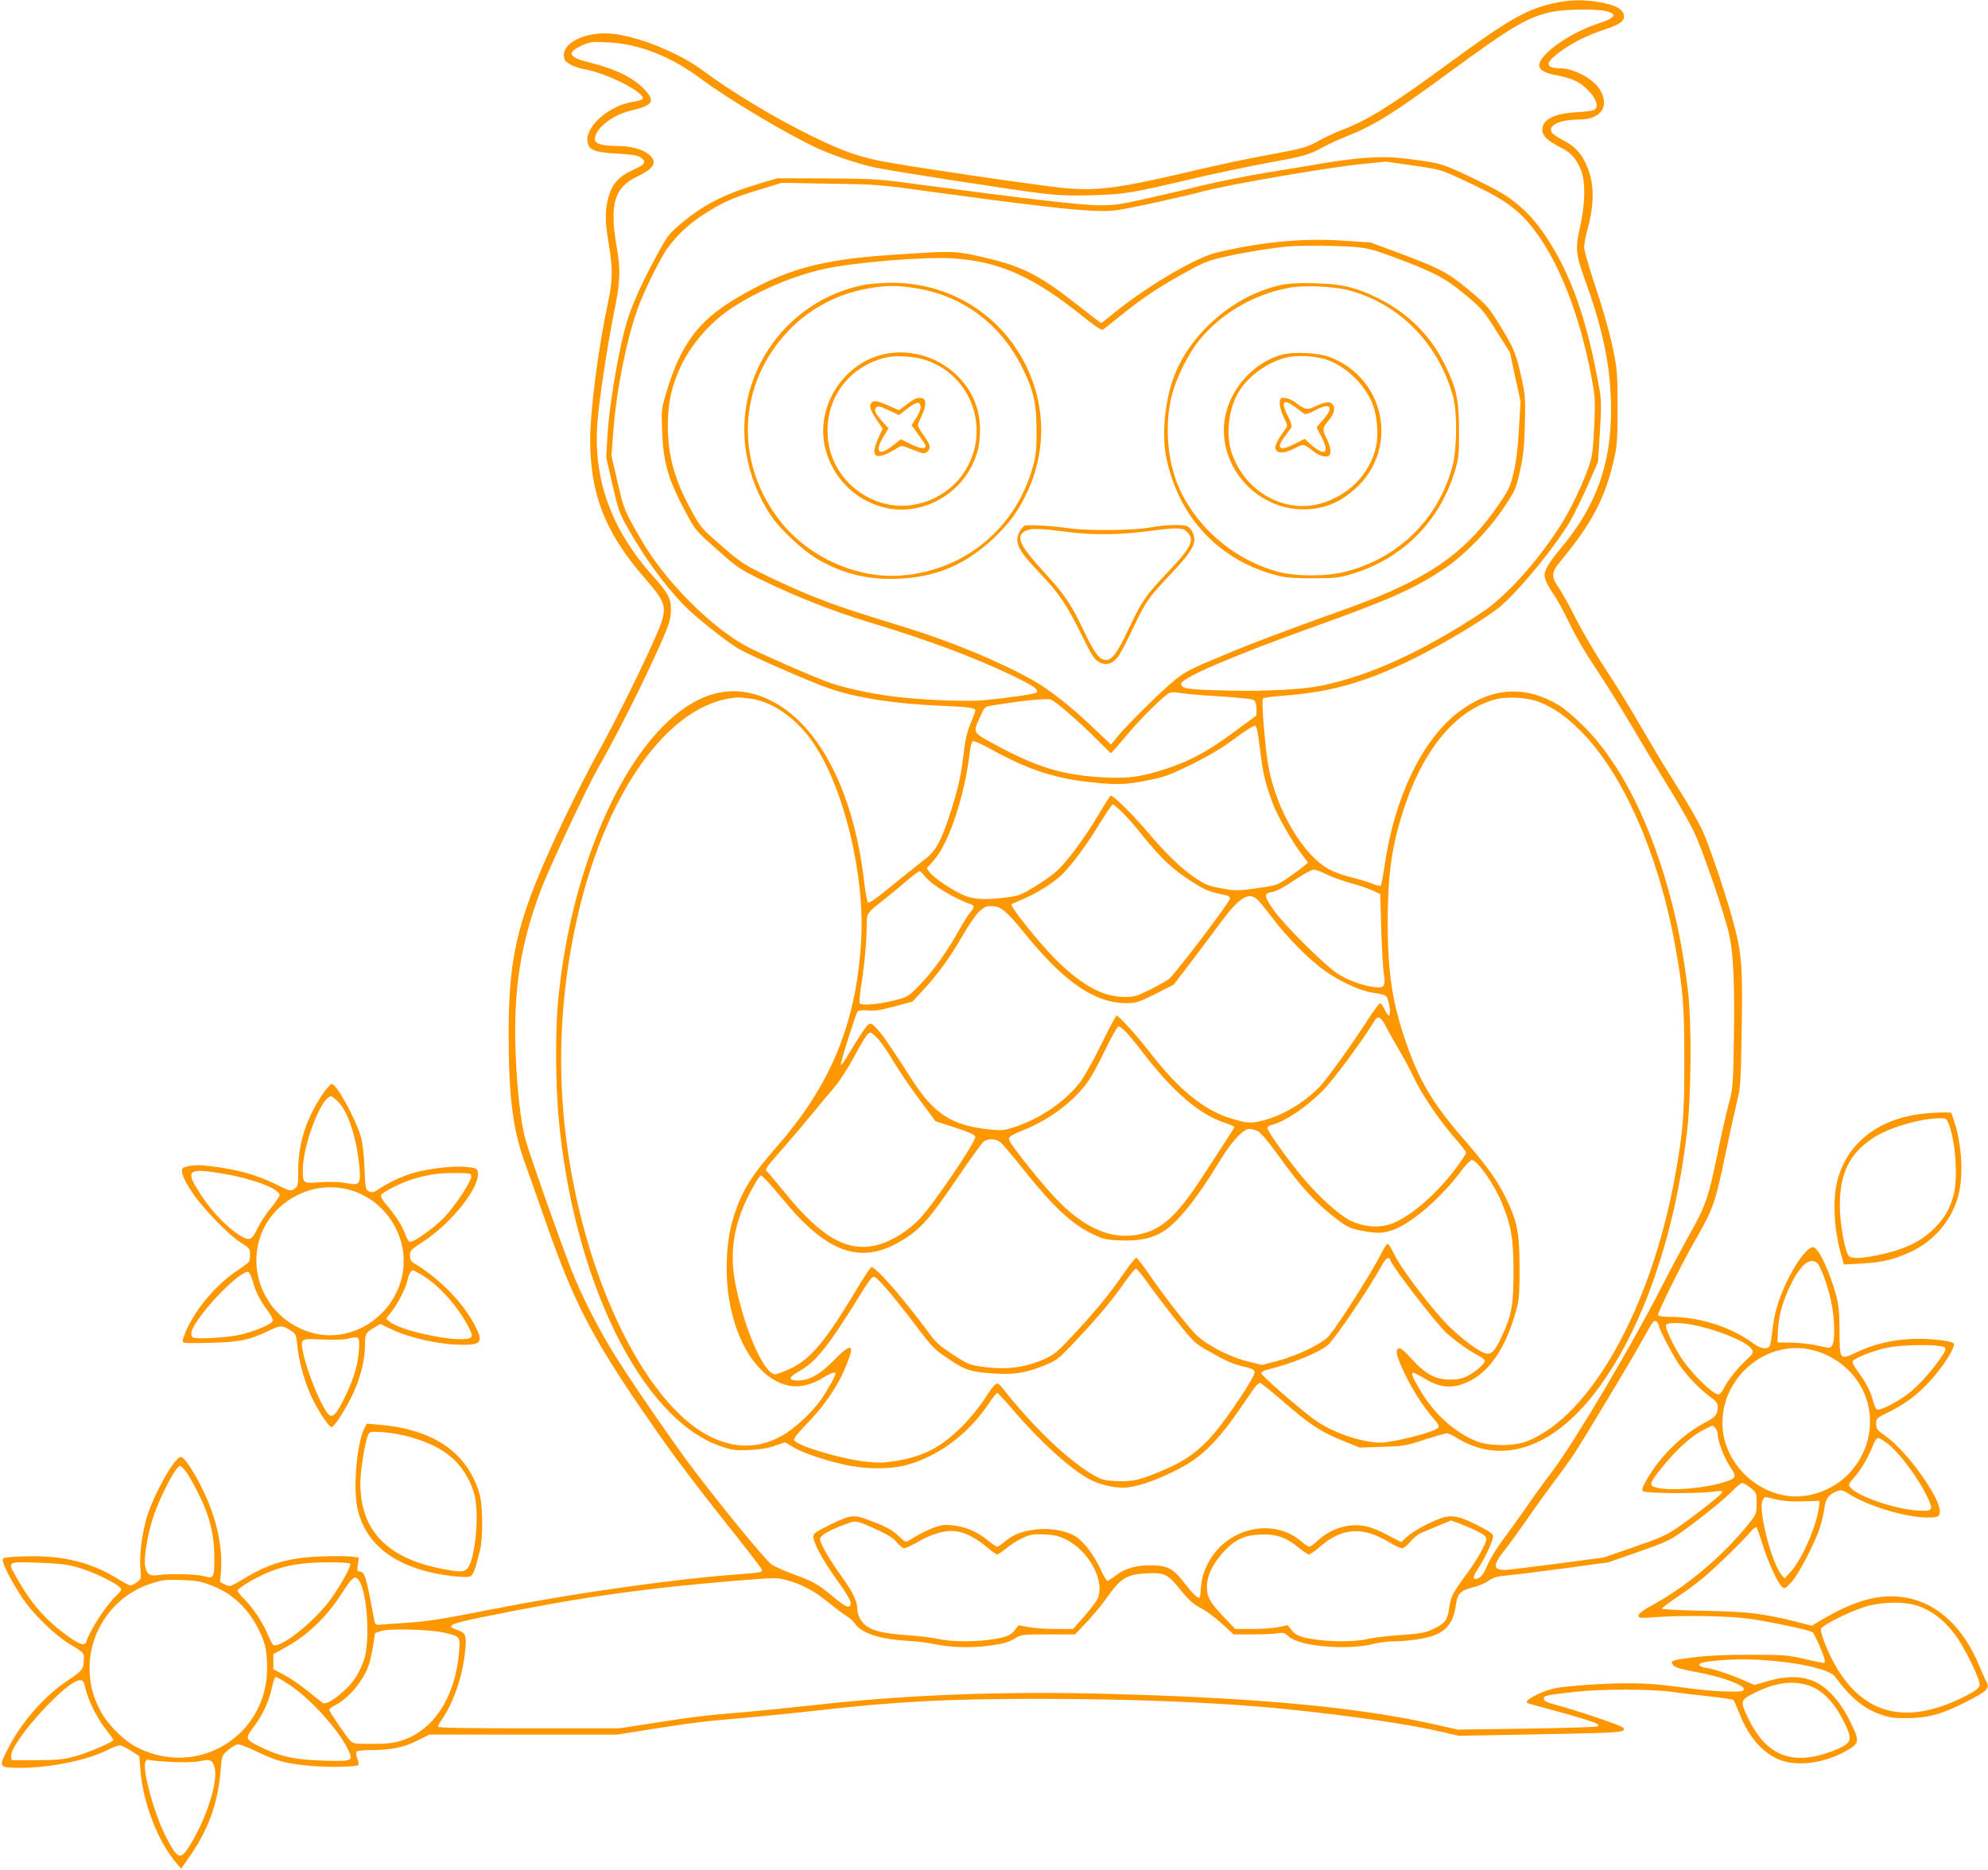
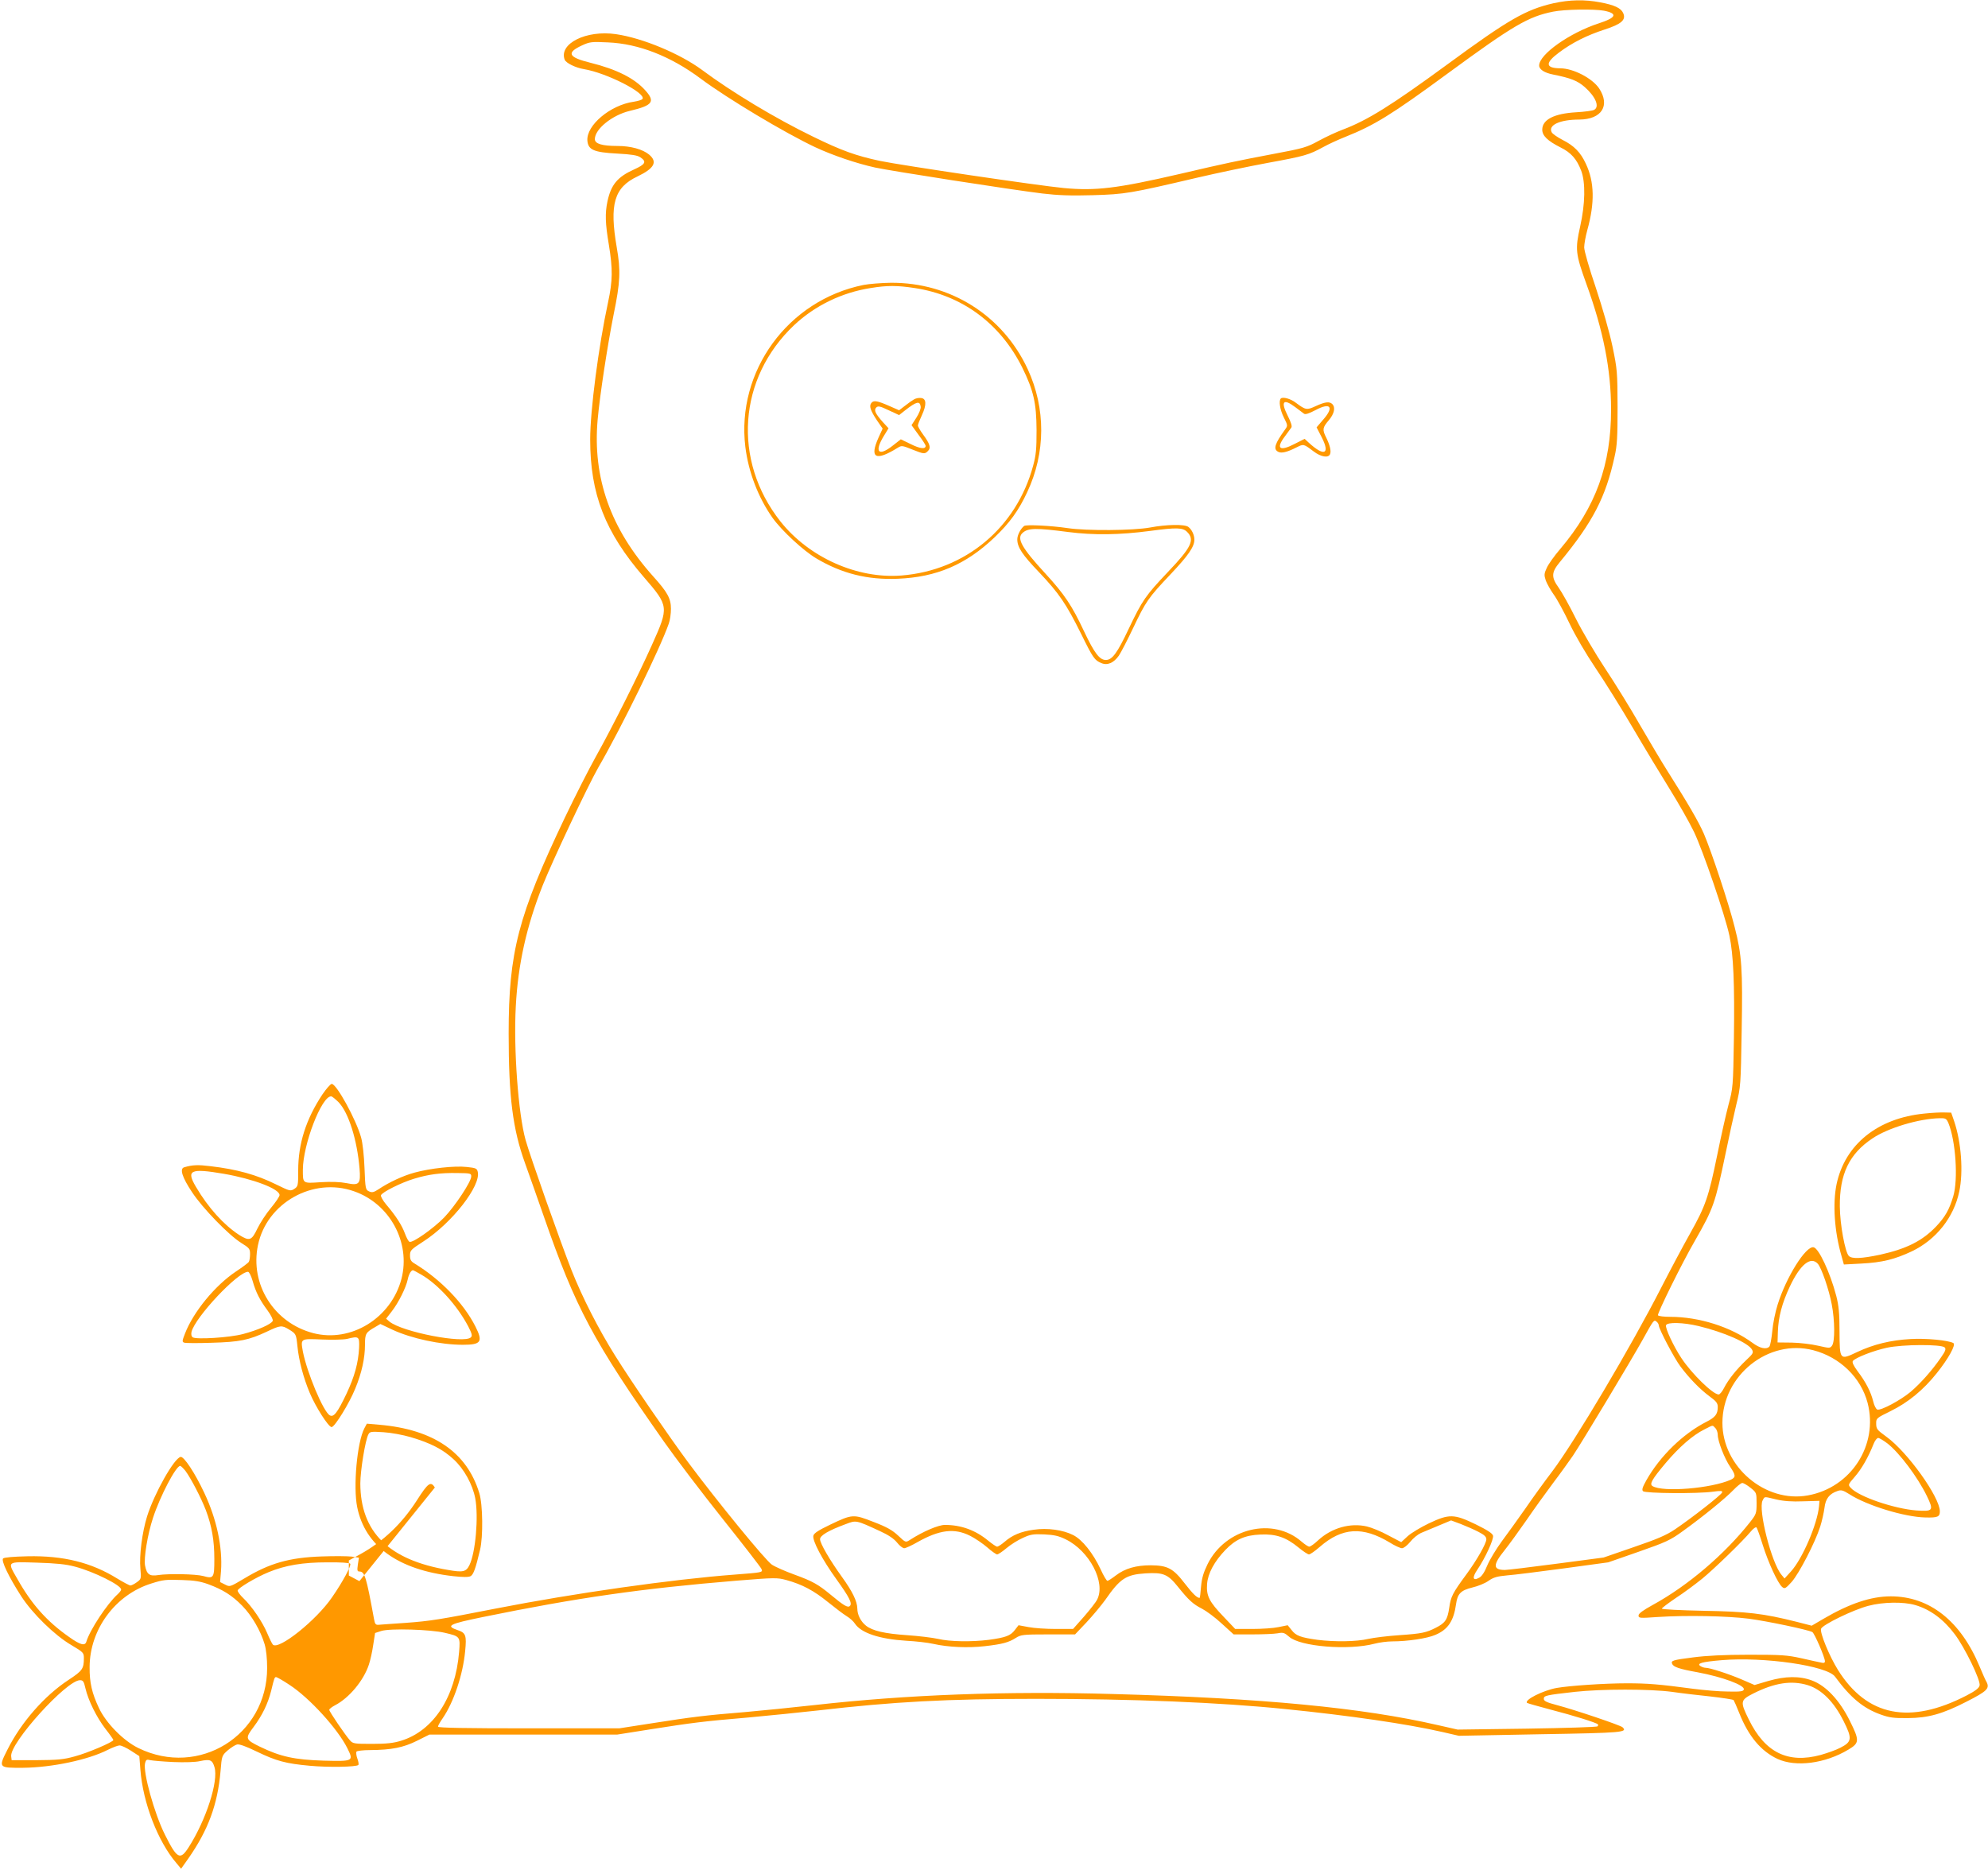
<svg xmlns="http://www.w3.org/2000/svg" version="1.0" width="1280pt" height="1204pt" viewBox="0 0 1280 1204" preserveAspectRatio="xMidYMid meet">
  <g transform="translate(0,1204) scale(0.1,-0.1)" fill="#ff9800" stroke="none">
-     <path d="M10002 12019 c-178 -41 -287 -103 -682 -393 -362 -265 -514 -360 -675 -421 -38 -14 -107 -46 -153 -71 -78 -43 -99 -49 -291 -85 -237 -45 -305 -59 -604 -129 -407 -94 -542 -110 -747 -91 -167 16 -1046 146 -1185 175 -154 33 -246 66 -430 156 -243 118 -522 286 -714 429 -142 105 -383 206 -555 231 -191 28 -370 -61 -330 -165 9 -21 69 -51 123 -60 146 -24 401 -154 378 -192 -4 -6 -29 -14 -56 -18 -151 -21 -307 -152 -299 -251 5 -59 41 -75 192 -83 92 -5 130 -11 149 -24 42 -28 33 -45 -40 -78 -107 -48 -149 -98 -172 -207 -16 -76 -14 -140 9 -277 26 -159 25 -232 -5 -372 -61 -282 -115 -695 -115 -883 0 -352 96 -598 346 -887 161 -186 161 -192 53 -433 -88 -197 -256 -532 -364 -725 -43 -77 -132 -252 -198 -390 -301 -632 -362 -866 -362 -1390 0 -408 26 -616 106 -837 22 -62 77 -216 121 -343 205 -590 316 -798 774 -1450 73 -104 243 -328 377 -496 134 -168 247 -314 250 -323 9 -22 8 -22 -173 -36 -401 -30 -1034 -120 -1540 -219 -357 -70 -417 -80 -581 -92 -79 -5 -155 -11 -169 -12 -21 -2 -26 3 -32 38 -50 273 -60 305 -94 305 -14 0 -15 8 -10 44 l7 45 -46 7 c-25 3 -112 4 -193 1 -209 -7 -336 -43 -501 -143 -91 -54 -91 -54 -122 -38 l-32 16 6 71 c11 153 -28 335 -108 504 -60 128 -131 235 -152 231 -42 -8 -170 -236 -216 -383 -32 -103 -51 -252 -43 -337 6 -65 5 -67 -23 -87 -16 -12 -35 -21 -41 -21 -7 0 -44 20 -84 44 -167 104 -348 149 -578 144 -91 -2 -151 -7 -158 -14 -14 -14 36 -118 117 -244 73 -112 214 -250 321 -313 79 -47 82 -50 82 -85 0 -68 -9 -81 -97 -139 -156 -102 -307 -274 -396 -452 -58 -115 -57 -116 102 -115 186 2 418 51 544 115 32 16 66 29 77 29 11 0 44 -15 73 -34 l54 -35 7 -88 c16 -212 113 -463 232 -601 l30 -36 46 65 c128 183 189 347 208 563 8 100 9 101 46 134 21 18 48 35 60 38 14 4 58 -12 126 -45 128 -62 189 -78 343 -92 118 -11 299 -8 312 5 4 4 1 22 -6 41 -7 19 -9 39 -6 45 3 5 43 10 88 10 137 1 214 16 302 60 l80 40 605 0 605 0 215 34 c267 42 336 51 630 76 129 12 330 32 445 45 492 57 832 75 1405 75 621 0 1189 -23 1607 -66 409 -41 786 -96 1012 -148 l104 -24 526 10 c531 9 562 12 528 45 -14 13 -303 111 -424 143 -65 17 -83 26 -83 40 0 21 13 24 200 45 174 19 482 19 625 0 61 -9 173 -22 250 -30 77 -9 143 -19 147 -23 3 -4 20 -42 37 -85 59 -148 139 -244 246 -294 118 -54 306 -30 456 60 72 43 73 58 8 188 -66 132 -153 224 -242 257 -80 30 -171 29 -282 -3 l-88 -26 -81 35 c-86 37 -207 76 -235 76 -9 0 -23 5 -31 10 -29 18 6 28 135 39 273 23 679 -36 730 -106 100 -136 182 -204 294 -244 56 -20 83 -24 176 -23 131 1 223 27 375 105 134 68 152 86 131 127 -6 9 -26 54 -45 100 -122 294 -323 452 -572 452 -127 0 -265 -46 -434 -145 l-75 -44 -97 25 c-215 54 -317 66 -600 71 -148 3 -268 9 -268 14 0 4 41 35 91 69 51 33 126 89 168 123 76 62 262 242 315 306 15 18 31 29 35 25 5 -5 23 -56 41 -114 35 -112 97 -247 125 -270 16 -13 22 -10 61 33 47 53 151 253 184 357 11 35 23 89 27 119 7 60 31 91 83 109 24 9 36 6 77 -20 115 -74 356 -147 489 -150 81 -2 94 4 94 40 -1 92 -208 381 -343 479 -63 46 -67 50 -67 90 0 29 5 33 93 76 112 55 210 135 297 244 76 95 125 184 107 194 -32 18 -176 32 -275 26 -128 -7 -239 -34 -345 -84 -112 -53 -112 -53 -113 133 0 118 -5 166 -21 229 -40 152 -113 307 -146 313 -50 10 -176 -192 -231 -368 -15 -46 -31 -124 -35 -173 -5 -49 -13 -93 -19 -99 -20 -20 -61 -11 -109 25 -141 103 -344 167 -529 167 -40 0 -75 4 -79 10 -6 10 155 337 238 480 119 208 130 239 197 560 22 107 53 249 69 315 29 117 29 128 35 478 7 397 1 487 -45 666 -36 146 -150 489 -198 601 -35 80 -99 190 -238 410 -33 52 -111 183 -173 290 -61 107 -163 272 -225 365 -62 94 -147 238 -188 320 -41 83 -91 172 -111 200 -49 68 -48 99 7 165 212 257 296 418 353 681 16 69 19 126 19 319 -1 226 -2 241 -33 390 -19 91 -64 247 -107 377 -42 123 -75 238 -75 260 0 21 9 71 20 111 49 175 46 311 -9 427 -34 74 -76 117 -152 155 -32 17 -63 38 -68 48 -25 46 52 82 177 82 145 1 201 90 128 201 -44 65 -166 129 -250 129 -96 1 -99 34 -9 101 85 64 181 112 295 149 108 35 139 62 119 106 -14 32 -57 52 -148 69 -100 19 -197 17 -301 -6z m326 -48 c90 -18 79 -45 -33 -81 -188 -61 -385 -200 -385 -272 0 -25 34 -47 90 -58 115 -23 157 -40 204 -81 71 -63 97 -128 59 -147 -10 -5 -61 -12 -114 -15 -142 -8 -219 -47 -219 -112 0 -39 34 -72 117 -114 69 -34 105 -75 134 -151 28 -75 26 -212 -7 -359 -33 -147 -30 -175 40 -369 109 -300 159 -552 159 -807 1 -357 -98 -629 -327 -900 -38 -44 -77 -99 -87 -122 -17 -37 -18 -46 -6 -82 8 -21 31 -62 51 -90 20 -27 66 -111 101 -185 39 -82 105 -194 168 -288 57 -84 165 -257 240 -385 75 -128 182 -305 238 -395 56 -90 126 -213 155 -273 58 -120 202 -542 229 -670 26 -123 34 -310 29 -660 -5 -314 -6 -322 -35 -430 -16 -60 -49 -207 -73 -326 -55 -267 -74 -324 -174 -502 -44 -78 -127 -234 -185 -347 -195 -382 -558 -993 -701 -1183 -51 -67 -130 -176 -175 -242 -46 -66 -114 -160 -151 -210 -36 -49 -79 -120 -94 -156 -17 -43 -36 -71 -52 -79 -41 -23 -47 0 -13 50 51 75 108 198 102 221 -4 15 -37 36 -112 73 -139 67 -170 68 -301 6 -52 -25 -114 -62 -137 -83 l-41 -38 -84 44 c-45 25 -107 50 -137 57 -107 25 -227 -9 -314 -89 -24 -23 -50 -41 -57 -41 -7 0 -28 14 -48 31 -185 163 -492 89 -607 -144 -27 -55 -37 -90 -42 -145 -3 -39 -7 -72 -9 -72 -17 0 -43 25 -95 92 -76 99 -111 117 -220 118 -94 0 -165 -20 -224 -65 -25 -19 -49 -35 -55 -35 -5 0 -25 33 -43 73 -49 105 -119 193 -178 222 -65 33 -165 47 -253 34 -82 -11 -139 -35 -188 -78 -20 -17 -41 -31 -48 -31 -6 0 -32 18 -58 39 -81 67 -174 101 -278 101 -42 0 -141 -42 -226 -97 -27 -17 -27 -17 -75 28 -37 35 -74 56 -158 88 -130 51 -137 51 -279 -17 -75 -36 -105 -55 -109 -71 -8 -31 57 -154 147 -279 84 -117 105 -157 88 -174 -13 -13 -39 2 -123 72 -81 67 -116 87 -234 130 -58 21 -124 50 -145 64 -41 27 -350 405 -537 656 -125 169 -363 515 -473 691 -106 169 -211 375 -280 549 -72 183 -267 735 -296 839 -47 168 -78 585 -63 860 14 270 69 516 173 779 63 158 291 642 358 759 149 257 398 766 454 927 8 21 14 64 14 95 0 67 -22 107 -115 210 -274 306 -390 634 -357 1008 14 157 63 477 103 678 43 208 46 283 20 432 -48 278 -17 386 134 457 108 52 130 93 75 140 -42 35 -119 56 -204 56 -99 0 -146 14 -146 44 0 65 112 155 225 182 148 35 166 59 99 133 -69 77 -184 135 -353 177 -142 35 -156 64 -55 111 52 24 63 25 168 20 197 -8 404 -89 597 -233 173 -129 541 -349 738 -442 114 -53 264 -104 386 -131 102 -22 871 -142 1076 -167 101 -12 181 -15 324 -11 210 6 243 12 670 112 132 31 338 74 457 96 240 44 264 51 358 102 36 20 100 49 143 66 185 74 295 141 657 407 424 311 520 367 680 399 74 15 264 18 328 6z m1376 -8069 c24 -27 72 -166 90 -262 20 -104 21 -239 2 -265 -13 -18 -15 -18 -90 -1 -42 10 -118 19 -169 20 l-92 1 2 68 c3 95 27 186 77 292 67 142 134 197 180 147z m-1024 -396 c0 -23 100 -213 140 -266 57 -76 125 -146 187 -192 44 -32 53 -44 53 -69 0 -46 -16 -66 -73 -95 -151 -77 -299 -221 -387 -377 -25 -45 -30 -61 -21 -70 14 -14 351 -17 450 -3 52 7 63 6 59 -5 -5 -16 -196 -165 -304 -238 -55 -37 -113 -62 -265 -114 l-194 -67 -303 -40 c-167 -22 -316 -40 -332 -40 -78 0 -79 32 -4 125 31 39 94 126 142 195 47 69 125 177 172 240 48 63 104 142 127 175 56 83 377 617 448 745 73 132 74 133 91 119 8 -6 14 -17 14 -23z m255 -5 c166 -40 323 -109 346 -153 10 -19 6 -26 -38 -67 -62 -59 -115 -125 -142 -178 -12 -24 -28 -43 -35 -43 -37 0 -173 133 -240 234 -50 75 -106 195 -99 212 8 21 111 18 208 -5z m1586 -138 c10 -10 5 -24 -24 -65 -56 -82 -130 -165 -194 -220 -64 -54 -194 -124 -216 -115 -8 3 -20 26 -26 52 -15 62 -49 127 -100 194 -28 38 -37 58 -31 67 19 22 132 66 219 85 102 22 351 23 372 2z m-846 -18 c172 -45 307 -176 350 -340 70 -271 -107 -545 -385 -595 -274 -50 -550 185 -550 467 0 306 296 543 585 468z m-631 -501 c9 -8 16 -29 16 -44 0 -40 43 -152 80 -206 37 -55 37 -67 4 -83 -125 -56 -437 -82 -504 -41 -21 13 -4 43 85 149 86 102 174 179 249 216 59 30 51 29 70 9z m1108 -99 c78 -61 195 -217 254 -338 46 -95 41 -101 -66 -94 -144 11 -373 89 -424 146 -18 20 -17 21 27 72 43 49 87 126 121 212 8 20 21 37 29 37 7 0 34 -16 59 -35z m-10958 -177 c36 -49 101 -174 131 -252 39 -103 55 -196 55 -316 0 -122 -4 -128 -72 -109 -49 13 -225 16 -289 6 -56 -9 -74 4 -85 61 -9 47 16 201 51 307 46 141 148 335 175 335 5 0 20 -15 34 -32z m10077 -109 c38 -30 39 -32 39 -99 0 -65 -2 -71 -42 -122 -164 -208 -401 -410 -626 -533 -64 -35 -92 -56 -92 -68 0 -18 7 -18 123 -10 183 12 446 7 587 -11 121 -16 381 -71 409 -86 14 -8 81 -163 81 -188 0 -10 -7 -13 -22 -9 -13 2 -70 15 -128 28 -94 21 -130 23 -340 23 -159 0 -274 -6 -358 -17 -133 -17 -144 -21 -136 -41 8 -21 47 -34 164 -55 161 -30 303 -83 298 -110 -3 -13 -20 -16 -103 -14 -55 0 -156 9 -225 18 -217 29 -291 35 -426 35 -140 0 -366 -15 -452 -30 -87 -16 -209 -77 -190 -96 3 -3 72 -22 154 -44 147 -38 291 -83 302 -94 3 -3 2 -9 -2 -13 -4 -5 -209 -11 -454 -15 l-447 -6 -128 29 c-486 112 -1132 174 -2090 200 -692 20 -1326 -4 -1922 -71 -143 -16 -343 -36 -445 -45 -260 -21 -345 -32 -594 -71 l-219 -34 -584 0 c-407 0 -583 3 -583 11 0 6 14 31 31 55 70 102 130 280 144 432 10 100 4 117 -47 134 -82 28 -58 40 162 85 607 124 1016 183 1633 234 248 20 261 20 320 4 102 -28 177 -68 268 -142 47 -38 101 -79 121 -91 20 -12 43 -33 52 -47 40 -61 158 -100 331 -111 61 -3 139 -12 174 -20 97 -22 225 -27 331 -15 114 13 154 24 200 53 33 21 46 23 209 23 l173 0 74 78 c41 44 95 109 121 145 95 137 133 162 258 170 115 7 144 -5 209 -86 70 -87 97 -112 156 -142 27 -14 84 -56 126 -95 l77 -70 121 0 c67 0 139 3 162 7 36 7 44 4 74 -22 71 -64 383 -89 550 -45 30 8 82 15 115 15 97 0 225 19 277 42 81 34 118 90 133 198 9 67 31 89 105 107 35 8 82 27 104 43 33 23 56 29 120 35 43 3 208 24 365 45 l286 39 195 68 c177 62 204 74 285 133 128 92 273 210 325 264 24 25 50 46 58 46 8 0 32 -14 53 -31z m166 -75 c47 -11 101 -15 173 -12 l105 3 -3 -35 c-11 -115 -107 -339 -181 -420 l-41 -45 -19 23 c-65 76 -153 423 -122 480 14 26 5 26 88 6z m-5771 -204 c55 -25 90 -49 110 -74 16 -20 36 -36 46 -36 9 0 47 17 85 39 142 80 238 92 339 41 32 -16 82 -50 111 -75 28 -25 57 -45 63 -45 7 0 34 18 60 40 26 22 73 52 105 66 49 23 67 26 138 23 65 -3 94 -10 139 -32 153 -75 259 -278 202 -388 -8 -17 -47 -66 -85 -110 l-70 -79 -111 0 c-61 0 -140 5 -175 12 l-65 12 -24 -31 c-28 -37 -59 -48 -167 -63 -112 -14 -251 -12 -327 6 -36 8 -126 19 -200 24 -145 10 -222 28 -264 61 -34 27 -56 70 -56 111 -1 46 -31 109 -99 203 -78 108 -141 216 -141 243 0 24 54 56 165 97 68 26 65 27 221 -45z m3852 -4 c39 -20 52 -32 52 -49 0 -26 -61 -134 -129 -226 -89 -121 -100 -143 -110 -215 -11 -76 -26 -98 -86 -128 -62 -32 -91 -38 -235 -48 -74 -5 -164 -16 -200 -24 -76 -18 -215 -20 -327 -6 -108 15 -139 26 -167 63 l-25 31 -59 -12 c-32 -7 -108 -12 -169 -12 l-110 0 -74 78 c-93 97 -113 135 -107 212 5 67 46 144 118 219 65 68 127 95 225 99 100 5 166 -18 245 -83 30 -25 61 -45 68 -45 8 0 39 22 70 49 144 125 276 133 451 27 32 -20 67 -36 78 -36 11 0 34 18 53 41 18 23 49 48 69 57 20 8 72 30 115 48 l79 33 62 -23 c33 -13 84 -35 113 -50z m-9034 -225 c120 -32 296 -119 296 -147 0 -6 -10 -19 -22 -30 -67 -60 -180 -231 -202 -306 -9 -29 -39 -21 -112 31 -141 99 -239 208 -331 371 -68 118 -73 113 125 107 125 -4 187 -10 246 -26z m1771 19 c8 -12 -49 -118 -117 -216 -101 -148 -344 -342 -381 -305 -5 5 -22 39 -37 75 -31 73 -99 173 -154 225 -20 19 -36 41 -36 48 0 15 115 84 200 119 107 44 219 63 377 63 87 1 144 -3 148 -9z m59 -112 c53 -87 70 -396 28 -512 -33 -89 -65 -138 -129 -196 -67 -61 -118 -89 -137 -75 -7 6 -51 40 -97 77 -45 37 -114 84 -151 103 l-68 36 0 49 0 48 73 40 c147 81 268 196 365 347 73 114 89 125 116 83z m-973 -20 c95 -35 153 -72 218 -138 62 -63 119 -161 145 -249 10 -34 16 -92 16 -152 0 -434 -439 -707 -829 -516 -95 46 -208 160 -254 258 -45 95 -61 164 -60 264 1 243 166 466 398 538 76 24 92 26 200 22 75 -2 117 -9 166 -27z m10990 -134 c97 -28 183 -92 255 -188 65 -86 168 -298 160 -330 -4 -17 -27 -35 -83 -64 -367 -190 -642 -135 -829 164 -56 90 -117 239 -109 265 9 26 208 123 305 148 94 25 226 27 301 5z m-9466 -179 c98 -23 99 -24 91 -123 -24 -291 -165 -508 -374 -572 -49 -15 -93 -20 -186 -20 -114 0 -124 1 -143 23 -31 35 -133 185 -133 196 0 6 17 19 38 30 90 47 183 158 217 261 9 27 22 84 28 127 l12 77 40 13 c56 18 318 10 410 -12z m-1001 -335 c129 -84 310 -283 372 -407 42 -85 41 -86 -154 -81 -185 6 -275 25 -409 90 -94 46 -96 53 -40 127 56 75 92 150 113 233 20 84 22 88 32 88 5 0 44 -22 86 -50z m-1314 -22 c19 -80 71 -185 128 -260 29 -37 52 -70 52 -73 0 -13 -169 -85 -250 -106 -71 -20 -111 -23 -245 -24 l-160 0 -3 25 c-10 85 356 490 443 490 20 0 25 -8 35 -52z m11090 20 c89 -28 168 -107 230 -231 57 -113 54 -134 -21 -172 -26 -14 -83 -34 -125 -46 -212 -58 -360 15 -464 228 -57 115 -55 125 28 167 139 70 247 86 352 54z m-10524 -495 c72 -3 142 -1 172 6 65 14 79 8 93 -39 27 -89 -54 -341 -167 -517 -54 -84 -74 -74 -152 82 -69 138 -142 403 -128 461 6 23 11 25 34 19 15 -3 81 -9 148 -12z" />
-     <path d="M8741 11019 c-52 -5 -149 -18 -215 -29 -67 -12 -229 -39 -361 -60 -132 -22 -314 -58 -405 -80 -91 -23 -257 -62 -370 -87 -182 -41 -218 -46 -320 -45 -113 1 -477 44 -1131 131 -287 39 -303 40 -615 42 l-319 1 -105 -31 c-248 -75 -373 -139 -533 -276 -57 -48 -75 -72 -140 -192 -78 -145 -130 -255 -172 -368 -56 -149 -129 -552 -144 -793 l-8 -137 40 -175 c35 -154 46 -186 90 -265 108 -194 246 -385 371 -513 60 -63 262 -225 343 -275 65 -41 482 -224 597 -262 184 -61 415 -97 711 -110 183 -7 225 -13 225 -30 0 -7 -14 -45 -31 -85 -23 -54 -34 -103 -45 -198 -17 -142 -37 -232 -95 -407 -46 -140 -84 -212 -136 -254 -21 -17 -68 -54 -104 -83 -37 -29 -113 -90 -169 -136 -65 -53 -106 -80 -112 -74 -5 5 -16 65 -24 133 -76 663 -356 1127 -731 1215 -178 42 -357 -19 -530 -180 -365 -339 -649 -1073 -713 -1841 -14 -174 -12 -504 5 -695 94 -1065 536 -1963 1050 -2135 71 -24 91 -27 180 -23 68 4 121 12 165 28 l65 22 50 -30 c60 -37 198 -84 332 -114 138 -31 300 -31 408 0 203 58 389 198 519 390 26 40 52 72 57 72 4 0 47 -46 95 -102 174 -205 372 -385 495 -452 61 -34 150 -56 222 -56 76 0 205 43 348 116 168 86 271 192 457 471 46 69 66 91 78 86 9 -3 75 -57 148 -120 169 -147 238 -192 377 -249 l114 -46 145 5 c137 4 152 6 271 46 70 22 135 41 144 41 10 0 40 -14 67 -31 275 -168 587 -75 858 255 311 382 537 1001 621 1709 29 239 32 717 6 927 -27 214 -56 373 -98 539 -129 510 -330 914 -574 1156 -55 55 -126 115 -158 134 -221 130 -432 116 -644 -43 -235 -177 -416 -553 -478 -991 -10 -66 -21 -124 -25 -128 -3 -4 -27 1 -51 11 -24 10 -84 29 -133 41 -48 12 -111 33 -139 48 -173 87 -350 385 -401 673 -20 111 -45 416 -35 431 3 6 62 14 130 19 303 22 531 86 834 235 200 98 481 268 568 342 129 112 351 384 448 549 25 44 76 147 112 229 l66 150 12 193 c10 153 9 208 -1 265 -78 447 -180 741 -342 987 -92 140 -189 232 -323 306 -60 33 -166 85 -235 116 -116 52 -136 58 -275 77 -157 22 -227 24 -384 10z m359 -45 c174 -25 176 -26 325 -95 202 -93 298 -152 375 -229 199 -199 364 -586 450 -1055 19 -103 22 -141 16 -270 -3 -82 -10 -179 -16 -215 -11 -79 -115 -314 -192 -437 -151 -241 -360 -474 -518 -578 -385 -253 -718 -405 -1029 -470 -123 -25 -360 -38 -611 -32 -253 6 -295 12 -295 43 0 38 323 177 880 377 463 166 616 235 806 359 131 86 292 250 391 398 74 111 78 119 104 235 22 98 28 152 32 300 4 158 2 192 -17 280 -37 171 -50 206 -134 344 -68 113 -93 144 -157 199 -178 154 -222 178 -511 286 l-176 65 -174 11 c-264 18 -530 -8 -821 -78 -132 -32 -450 -220 -653 -386 -44 -36 -82 -66 -85 -66 -3 0 -66 48 -140 107 -273 214 -369 262 -675 329 -130 28 -158 28 -530 3 -472 -31 -698 -96 -1020 -289 -229 -139 -342 -291 -431 -585 -36 -120 -36 -121 -31 -260 9 -212 38 -311 158 -535 54 -101 61 -110 195 -228 133 -119 146 -127 299 -202 212 -103 448 -196 675 -265 384 -116 678 -226 925 -344 139 -67 177 -93 159 -111 -9 -9 -171 -33 -337 -49 -103 -10 -364 -1 -552 20 -140 15 -325 53 -430 88 -93 30 -485 202 -565 248 -229 131 -512 419 -658 671 -113 195 -115 200 -157 382 l-38 165 12 159 c19 259 84 584 156 786 39 109 136 307 184 379 59 86 140 164 235 226 123 80 190 110 357 161 l153 47 310 -6 c300 -4 323 -6 646 -51 590 -81 902 -117 1040 -123 132 -5 140 -4 355 41 121 26 288 64 370 86 174 45 827 157 1025 175 74 7 137 13 140 14 3 1 84 -11 180 -25z m-395 -523 c96 -8 128 -15 245 -58 289 -107 354 -141 505 -268 86 -73 103 -93 181 -218 l86 -137 34 -158 34 -157 -10 -175 c-6 -119 -17 -208 -33 -278 -22 -93 -31 -113 -91 -202 -220 -325 -465 -494 -989 -681 -420 -151 -596 -217 -805 -305 -191 -79 -233 -101 -295 -151 -82 -66 -301 -281 -369 -363 l-45 -55 -107 102 c-151 145 -288 252 -402 316 -205 115 -518 245 -799 332 -373 115 -449 141 -590 196 -82 32 -224 95 -314 139 -152 75 -173 88 -295 195 -124 107 -136 120 -186 212 -115 206 -159 362 -160 555 0 132 16 223 59 333 64 167 199 331 355 433 174 113 398 208 597 251 200 43 649 79 829 67 298 -21 512 -117 829 -371 87 -70 125 -95 134 -87 6 5 61 49 122 97 135 109 248 184 416 275 116 64 141 74 261 100 123 27 297 55 393 63 79 7 302 6 410 -2z m-858 -2895 c140 -9 218 -17 228 -26 9 -7 15 -29 15 -55 l0 -42 -147 -109 c-162 -119 -279 -184 -424 -231 -161 -54 -246 -67 -394 -60 -282 13 -449 64 -742 225 -119 65 -119 65 -73 165 26 59 34 67 62 71 216 36 370 51 396 40 35 -15 183 -144 294 -256 48 -48 89 -88 91 -88 3 0 45 48 95 108 99 119 251 268 284 281 12 4 40 4 62 -1 23 -5 136 -15 253 -22z m-3007 -16 c143 -23 294 -132 400 -289 194 -289 328 -842 305 -1261 -29 -530 -192 -932 -540 -1330 -158 -182 -213 -266 -265 -407 -43 -119 -61 -230 -61 -378 -1 -398 181 -729 418 -761 62 -8 139 13 206 56 43 27 77 38 77 25 0 -15 -57 -117 -95 -170 -58 -82 -170 -186 -247 -229 -156 -87 -312 -87 -479 0 -330 174 -654 734 -824 1428 -150 615 -162 1219 -34 1834 179 863 605 1466 1054 1491 11 0 49 -4 85 -9z m5077 -23 c92 -38 168 -92 263 -187 269 -270 498 -790 604 -1370 52 -288 61 -392 61 -750 0 -358 -9 -463 -61 -750 -155 -846 -542 -1538 -951 -1701 -82 -33 -242 -33 -324 -1 -136 54 -266 168 -356 314 -55 90 -71 128 -53 128 6 0 41 -18 77 -40 105 -63 188 -65 296 -8 135 72 239 242 299 488 9 37 13 118 12 245 -1 221 -15 289 -88 440 -54 113 -120 204 -280 389 -195 226 -278 367 -365 618 -87 254 -116 446 -116 768 0 322 29 515 116 767 124 360 329 600 572 668 79 23 216 14 294 -18z m-1805 -297 c20 -163 33 -217 78 -341 31 -87 127 -257 195 -345 l37 -49 -32 -27 c-18 -14 -63 -47 -100 -73 -66 -45 -72 -47 -197 -65 -117 -16 -138 -17 -210 -4 -101 17 -120 25 -191 73 -85 57 -190 159 -295 284 -104 123 -233 251 -247 242 -4 -3 -41 -60 -81 -128 -89 -149 -202 -300 -268 -359 -26 -24 -91 -69 -142 -100 -85 -51 -102 -58 -179 -67 -129 -17 -202 -14 -265 10 -68 25 -201 114 -229 151 l-19 27 41 45 c100 109 204 419 237 709 4 36 12 60 21 64 7 3 62 -22 121 -55 233 -129 410 -187 652 -211 153 -16 215 -14 352 14 110 22 142 34 284 104 113 56 193 104 275 165 63 47 122 85 130 83 11 -2 19 -37 32 -147z m-890 -407 c28 -27 85 -91 126 -143 135 -169 213 -240 367 -333 54 -32 78 -41 178 -62 15 -3 27 -12 27 -21 0 -21 -356 -490 -394 -519 -17 -12 -73 -44 -123 -69 -84 -41 -99 -46 -162 -46 -141 0 -279 76 -451 249 -106 107 -289 336 -277 348 4 3 31 16 62 28 98 40 208 109 265 165 64 65 151 181 232 313 67 107 87 137 94 137 3 0 28 -21 56 -47z m1318 -403 c33 -17 101 -41 150 -55 50 -13 114 -35 143 -48 l54 -24 6 -224 c4 -123 11 -253 17 -289 12 -82 3 -94 -60 -87 -78 10 -176 46 -241 89 -85 57 -344 315 -408 407 -64 92 -65 109 -9 117 28 5 75 30 142 76 56 37 111 68 124 68 12 0 50 -14 82 -30z m-2583 -15 c42 -54 192 -144 296 -179 23 -7 22 -19 -7 -53 -13 -15 -45 -66 -71 -113 -80 -142 -164 -259 -247 -346 -77 -80 -81 -83 -160 -104 -99 -27 -222 -38 -232 -21 -4 7 -1 55 8 109 21 130 36 287 36 382 0 90 0 90 107 173 39 31 106 86 148 122 42 36 81 65 86 65 4 0 21 -16 36 -35z m2131 -141 c12 -8 60 -66 106 -127 92 -123 235 -267 337 -339 89 -64 221 -126 294 -138 105 -18 103 -17 114 -58 13 -45 14 -92 3 -92 -5 0 -17 18 -27 40 -10 22 -23 40 -29 39 -6 0 -39 -44 -74 -98 -95 -149 -268 -391 -315 -439 -97 -101 -237 -185 -362 -217 -82 -21 -107 -19 -216 15 -168 52 -333 187 -513 420 -85 110 -203 240 -217 240 -4 0 -49 -84 -99 -187 -54 -109 -112 -213 -140 -248 -100 -125 -254 -229 -423 -285 -57 -18 -80 -21 -140 -15 -255 24 -371 97 -517 325 -133 207 -180 276 -219 320 -33 38 -42 43 -58 34 -16 -10 -59 -74 -146 -220 -15 -25 -30 -44 -33 -41 -6 6 95 326 108 344 6 7 29 9 66 6 44 -4 83 2 172 26 l115 31 75 81 c95 104 168 205 249 346 35 61 81 129 103 150 33 32 46 38 83 38 58 0 95 -31 213 -176 258 -318 451 -449 659 -449 57 0 75 6 182 59 l118 60 94 123 c52 67 127 168 168 223 94 128 131 171 172 201 38 28 66 30 97 8z m841 -834 c18 -36 55 -101 81 -145 27 -44 67 -120 90 -168 53 -112 156 -266 259 -386 45 -51 81 -98 81 -105 0 -6 -30 -50 -66 -99 -134 -179 -312 -328 -432 -363 -78 -23 -168 -13 -250 27 -71 35 -205 157 -306 278 -91 109 -226 298 -226 316 0 8 12 18 28 21 84 21 220 111 327 219 67 66 258 324 336 453 22 35 41 23 78 -48z m-1678 -27 c20 -21 67 -78 105 -128 197 -257 364 -400 531 -456 35 -11 63 -24 61 -28 -4 -9 -81 -128 -210 -325 -164 -252 -263 -339 -413 -367 -166 -31 -328 36 -501 206 -98 97 -327 382 -328 409 -1 16 20 28 100 61 166 68 320 184 408 309 24 33 75 127 114 209 40 83 76 147 84 147 8 0 30 -17 49 -37z m-1596 -45 c20 -24 53 -70 73 -103 61 -102 131 -205 215 -317 l80 -108 129 -42 c94 -31 128 -47 128 -59 0 -37 -272 -438 -359 -528 -73 -76 -168 -136 -254 -163 -202 -61 -372 33 -623 343 -53 65 -100 121 -105 125 -17 10 -9 23 82 126 50 57 138 159 194 228 57 69 128 154 159 190 30 36 83 117 117 180 75 138 96 170 114 170 7 0 30 -19 50 -42z m2445 -593 c16 -8 67 -68 117 -137 164 -229 258 -331 414 -447 46 -33 71 -44 134 -56 98 -19 138 -18 200 3 121 42 308 202 439 376 31 42 64 76 72 76 35 0 143 -153 193 -274 61 -147 75 -230 76 -441 0 -217 -12 -285 -75 -420 -43 -93 -68 -120 -103 -111 -42 10 -141 83 -231 169 -102 97 -312 372 -359 469 -17 38 -37 68 -42 68 -6 0 -23 -26 -39 -57 -52 -107 -256 -431 -337 -533 -38 -49 -206 -131 -334 -164 l-100 -26 -99 25 c-116 29 -267 109 -332 177 -59 61 -217 266 -298 386 -39 56 -74 102 -80 102 -6 0 -38 -39 -71 -87 -95 -138 -176 -238 -316 -390 -115 -124 -139 -145 -198 -172 -131 -60 -258 -75 -424 -50 -63 9 -84 19 -172 76 -85 56 -110 78 -160 147 -162 219 -334 416 -364 416 -5 0 -47 -62 -92 -137 -203 -340 -301 -458 -433 -518 -41 -19 -84 -35 -94 -35 -68 0 -182 248 -248 538 -44 196 -33 351 38 531 30 76 105 211 117 211 10 0 66 -61 143 -155 285 -346 502 -422 762 -265 127 77 179 136 378 430 70 102 136 194 148 205 30 27 83 25 116 -5 15 -14 78 -89 141 -168 199 -249 315 -357 458 -424 61 -28 82 -33 171 -36 119 -5 205 14 276 59 94 61 216 212 359 449 78 128 153 210 193 210 15 0 40 -7 56 -15z m855 -836 c14 -43 303 -415 361 -466 74 -63 147 -114 202 -142 23 -12 42 -28 42 -35 0 -18 -60 -71 -113 -98 -30 -15 -61 -22 -107 -22 -94 -1 -160 33 -249 131 -50 56 -73 74 -86 69 -24 -9 -13 -51 40 -163 47 -100 120 -213 185 -288 34 -39 39 -50 28 -61 -30 -28 -287 -94 -371 -94 -124 0 -320 70 -431 153 -105 79 -331 276 -334 292 -2 9 12 18 40 25 162 41 316 104 384 155 42 32 270 368 349 513 30 55 49 65 60 31z m-1565 -141 c36 -51 117 -158 181 -238 107 -135 122 -150 195 -192 126 -72 161 -88 237 -107 58 -14 73 -21 75 -38 4 -26 -172 -291 -266 -400 -91 -105 -178 -169 -309 -225 -160 -69 -211 -81 -313 -76 -75 3 -94 8 -146 37 -162 92 -390 309 -589 562 -37 46 -41 44 -111 -63 -40 -61 -103 -138 -154 -188 -130 -129 -241 -187 -416 -217 -85 -14 -114 -15 -204 -5 -165 19 -443 103 -457 139 -4 9 26 46 79 101 91 94 155 180 212 283 35 64 76 169 76 196 0 31 -38 8 -109 -65 -89 -92 -160 -132 -233 -132 -65 0 -63 20 5 58 115 65 191 162 421 535 32 52 53 77 64 75 22 -4 125 -125 267 -312 110 -146 122 -157 215 -219 108 -73 142 -83 310 -93 113 -7 198 8 314 57 73 30 85 40 203 166 131 139 221 246 312 376 30 42 59 77 65 77 6 0 41 -41 76 -92z" />
+     <path d="M10002 12019 c-178 -41 -287 -103 -682 -393 -362 -265 -514 -360 -675 -421 -38 -14 -107 -46 -153 -71 -78 -43 -99 -49 -291 -85 -237 -45 -305 -59 -604 -129 -407 -94 -542 -110 -747 -91 -167 16 -1046 146 -1185 175 -154 33 -246 66 -430 156 -243 118 -522 286 -714 429 -142 105 -383 206 -555 231 -191 28 -370 -61 -330 -165 9 -21 69 -51 123 -60 146 -24 401 -154 378 -192 -4 -6 -29 -14 -56 -18 -151 -21 -307 -152 -299 -251 5 -59 41 -75 192 -83 92 -5 130 -11 149 -24 42 -28 33 -45 -40 -78 -107 -48 -149 -98 -172 -207 -16 -76 -14 -140 9 -277 26 -159 25 -232 -5 -372 -61 -282 -115 -695 -115 -883 0 -352 96 -598 346 -887 161 -186 161 -192 53 -433 -88 -197 -256 -532 -364 -725 -43 -77 -132 -252 -198 -390 -301 -632 -362 -866 -362 -1390 0 -408 26 -616 106 -837 22 -62 77 -216 121 -343 205 -590 316 -798 774 -1450 73 -104 243 -328 377 -496 134 -168 247 -314 250 -323 9 -22 8 -22 -173 -36 -401 -30 -1034 -120 -1540 -219 -357 -70 -417 -80 -581 -92 -79 -5 -155 -11 -169 -12 -21 -2 -26 3 -32 38 -50 273 -60 305 -94 305 -14 0 -15 8 -10 44 l7 45 -46 7 c-25 3 -112 4 -193 1 -209 -7 -336 -43 -501 -143 -91 -54 -91 -54 -122 -38 l-32 16 6 71 c11 153 -28 335 -108 504 -60 128 -131 235 -152 231 -42 -8 -170 -236 -216 -383 -32 -103 -51 -252 -43 -337 6 -65 5 -67 -23 -87 -16 -12 -35 -21 -41 -21 -7 0 -44 20 -84 44 -167 104 -348 149 -578 144 -91 -2 -151 -7 -158 -14 -14 -14 36 -118 117 -244 73 -112 214 -250 321 -313 79 -47 82 -50 82 -85 0 -68 -9 -81 -97 -139 -156 -102 -307 -274 -396 -452 -58 -115 -57 -116 102 -115 186 2 418 51 544 115 32 16 66 29 77 29 11 0 44 -15 73 -34 l54 -35 7 -88 c16 -212 113 -463 232 -601 l30 -36 46 65 c128 183 189 347 208 563 8 100 9 101 46 134 21 18 48 35 60 38 14 4 58 -12 126 -45 128 -62 189 -78 343 -92 118 -11 299 -8 312 5 4 4 1 22 -6 41 -7 19 -9 39 -6 45 3 5 43 10 88 10 137 1 214 16 302 60 l80 40 605 0 605 0 215 34 c267 42 336 51 630 76 129 12 330 32 445 45 492 57 832 75 1405 75 621 0 1189 -23 1607 -66 409 -41 786 -96 1012 -148 l104 -24 526 10 c531 9 562 12 528 45 -14 13 -303 111 -424 143 -65 17 -83 26 -83 40 0 21 13 24 200 45 174 19 482 19 625 0 61 -9 173 -22 250 -30 77 -9 143 -19 147 -23 3 -4 20 -42 37 -85 59 -148 139 -244 246 -294 118 -54 306 -30 456 60 72 43 73 58 8 188 -66 132 -153 224 -242 257 -80 30 -171 29 -282 -3 l-88 -26 -81 35 c-86 37 -207 76 -235 76 -9 0 -23 5 -31 10 -29 18 6 28 135 39 273 23 679 -36 730 -106 100 -136 182 -204 294 -244 56 -20 83 -24 176 -23 131 1 223 27 375 105 134 68 152 86 131 127 -6 9 -26 54 -45 100 -122 294 -323 452 -572 452 -127 0 -265 -46 -434 -145 l-75 -44 -97 25 c-215 54 -317 66 -600 71 -148 3 -268 9 -268 14 0 4 41 35 91 69 51 33 126 89 168 123 76 62 262 242 315 306 15 18 31 29 35 25 5 -5 23 -56 41 -114 35 -112 97 -247 125 -270 16 -13 22 -10 61 33 47 53 151 253 184 357 11 35 23 89 27 119 7 60 31 91 83 109 24 9 36 6 77 -20 115 -74 356 -147 489 -150 81 -2 94 4 94 40 -1 92 -208 381 -343 479 -63 46 -67 50 -67 90 0 29 5 33 93 76 112 55 210 135 297 244 76 95 125 184 107 194 -32 18 -176 32 -275 26 -128 -7 -239 -34 -345 -84 -112 -53 -112 -53 -113 133 0 118 -5 166 -21 229 -40 152 -113 307 -146 313 -50 10 -176 -192 -231 -368 -15 -46 -31 -124 -35 -173 -5 -49 -13 -93 -19 -99 -20 -20 -61 -11 -109 25 -141 103 -344 167 -529 167 -40 0 -75 4 -79 10 -6 10 155 337 238 480 119 208 130 239 197 560 22 107 53 249 69 315 29 117 29 128 35 478 7 397 1 487 -45 666 -36 146 -150 489 -198 601 -35 80 -99 190 -238 410 -33 52 -111 183 -173 290 -61 107 -163 272 -225 365 -62 94 -147 238 -188 320 -41 83 -91 172 -111 200 -49 68 -48 99 7 165 212 257 296 418 353 681 16 69 19 126 19 319 -1 226 -2 241 -33 390 -19 91 -64 247 -107 377 -42 123 -75 238 -75 260 0 21 9 71 20 111 49 175 46 311 -9 427 -34 74 -76 117 -152 155 -32 17 -63 38 -68 48 -25 46 52 82 177 82 145 1 201 90 128 201 -44 65 -166 129 -250 129 -96 1 -99 34 -9 101 85 64 181 112 295 149 108 35 139 62 119 106 -14 32 -57 52 -148 69 -100 19 -197 17 -301 -6z m326 -48 c90 -18 79 -45 -33 -81 -188 -61 -385 -200 -385 -272 0 -25 34 -47 90 -58 115 -23 157 -40 204 -81 71 -63 97 -128 59 -147 -10 -5 -61 -12 -114 -15 -142 -8 -219 -47 -219 -112 0 -39 34 -72 117 -114 69 -34 105 -75 134 -151 28 -75 26 -212 -7 -359 -33 -147 -30 -175 40 -369 109 -300 159 -552 159 -807 1 -357 -98 -629 -327 -900 -38 -44 -77 -99 -87 -122 -17 -37 -18 -46 -6 -82 8 -21 31 -62 51 -90 20 -27 66 -111 101 -185 39 -82 105 -194 168 -288 57 -84 165 -257 240 -385 75 -128 182 -305 238 -395 56 -90 126 -213 155 -273 58 -120 202 -542 229 -670 26 -123 34 -310 29 -660 -5 -314 -6 -322 -35 -430 -16 -60 -49 -207 -73 -326 -55 -267 -74 -324 -174 -502 -44 -78 -127 -234 -185 -347 -195 -382 -558 -993 -701 -1183 -51 -67 -130 -176 -175 -242 -46 -66 -114 -160 -151 -210 -36 -49 -79 -120 -94 -156 -17 -43 -36 -71 -52 -79 -41 -23 -47 0 -13 50 51 75 108 198 102 221 -4 15 -37 36 -112 73 -139 67 -170 68 -301 6 -52 -25 -114 -62 -137 -83 l-41 -38 -84 44 c-45 25 -107 50 -137 57 -107 25 -227 -9 -314 -89 -24 -23 -50 -41 -57 -41 -7 0 -28 14 -48 31 -185 163 -492 89 -607 -144 -27 -55 -37 -90 -42 -145 -3 -39 -7 -72 -9 -72 -17 0 -43 25 -95 92 -76 99 -111 117 -220 118 -94 0 -165 -20 -224 -65 -25 -19 -49 -35 -55 -35 -5 0 -25 33 -43 73 -49 105 -119 193 -178 222 -65 33 -165 47 -253 34 -82 -11 -139 -35 -188 -78 -20 -17 -41 -31 -48 -31 -6 0 -32 18 -58 39 -81 67 -174 101 -278 101 -42 0 -141 -42 -226 -97 -27 -17 -27 -17 -75 28 -37 35 -74 56 -158 88 -130 51 -137 51 -279 -17 -75 -36 -105 -55 -109 -71 -8 -31 57 -154 147 -279 84 -117 105 -157 88 -174 -13 -13 -39 2 -123 72 -81 67 -116 87 -234 130 -58 21 -124 50 -145 64 -41 27 -350 405 -537 656 -125 169 -363 515 -473 691 -106 169 -211 375 -280 549 -72 183 -267 735 -296 839 -47 168 -78 585 -63 860 14 270 69 516 173 779 63 158 291 642 358 759 149 257 398 766 454 927 8 21 14 64 14 95 0 67 -22 107 -115 210 -274 306 -390 634 -357 1008 14 157 63 477 103 678 43 208 46 283 20 432 -48 278 -17 386 134 457 108 52 130 93 75 140 -42 35 -119 56 -204 56 -99 0 -146 14 -146 44 0 65 112 155 225 182 148 35 166 59 99 133 -69 77 -184 135 -353 177 -142 35 -156 64 -55 111 52 24 63 25 168 20 197 -8 404 -89 597 -233 173 -129 541 -349 738 -442 114 -53 264 -104 386 -131 102 -22 871 -142 1076 -167 101 -12 181 -15 324 -11 210 6 243 12 670 112 132 31 338 74 457 96 240 44 264 51 358 102 36 20 100 49 143 66 185 74 295 141 657 407 424 311 520 367 680 399 74 15 264 18 328 6z m1376 -8069 c24 -27 72 -166 90 -262 20 -104 21 -239 2 -265 -13 -18 -15 -18 -90 -1 -42 10 -118 19 -169 20 l-92 1 2 68 c3 95 27 186 77 292 67 142 134 197 180 147z m-1024 -396 c0 -23 100 -213 140 -266 57 -76 125 -146 187 -192 44 -32 53 -44 53 -69 0 -46 -16 -66 -73 -95 -151 -77 -299 -221 -387 -377 -25 -45 -30 -61 -21 -70 14 -14 351 -17 450 -3 52 7 63 6 59 -5 -5 -16 -196 -165 -304 -238 -55 -37 -113 -62 -265 -114 l-194 -67 -303 -40 c-167 -22 -316 -40 -332 -40 -78 0 -79 32 -4 125 31 39 94 126 142 195 47 69 125 177 172 240 48 63 104 142 127 175 56 83 377 617 448 745 73 132 74 133 91 119 8 -6 14 -17 14 -23z m255 -5 c166 -40 323 -109 346 -153 10 -19 6 -26 -38 -67 -62 -59 -115 -125 -142 -178 -12 -24 -28 -43 -35 -43 -37 0 -173 133 -240 234 -50 75 -106 195 -99 212 8 21 111 18 208 -5z m1586 -138 c10 -10 5 -24 -24 -65 -56 -82 -130 -165 -194 -220 -64 -54 -194 -124 -216 -115 -8 3 -20 26 -26 52 -15 62 -49 127 -100 194 -28 38 -37 58 -31 67 19 22 132 66 219 85 102 22 351 23 372 2z m-846 -18 c172 -45 307 -176 350 -340 70 -271 -107 -545 -385 -595 -274 -50 -550 185 -550 467 0 306 296 543 585 468z m-631 -501 c9 -8 16 -29 16 -44 0 -40 43 -152 80 -206 37 -55 37 -67 4 -83 -125 -56 -437 -82 -504 -41 -21 13 -4 43 85 149 86 102 174 179 249 216 59 30 51 29 70 9z m1108 -99 c78 -61 195 -217 254 -338 46 -95 41 -101 -66 -94 -144 11 -373 89 -424 146 -18 20 -17 21 27 72 43 49 87 126 121 212 8 20 21 37 29 37 7 0 34 -16 59 -35z m-10958 -177 c36 -49 101 -174 131 -252 39 -103 55 -196 55 -316 0 -122 -4 -128 -72 -109 -49 13 -225 16 -289 6 -56 -9 -74 4 -85 61 -9 47 16 201 51 307 46 141 148 335 175 335 5 0 20 -15 34 -32z m10077 -109 c38 -30 39 -32 39 -99 0 -65 -2 -71 -42 -122 -164 -208 -401 -410 -626 -533 -64 -35 -92 -56 -92 -68 0 -18 7 -18 123 -10 183 12 446 7 587 -11 121 -16 381 -71 409 -86 14 -8 81 -163 81 -188 0 -10 -7 -13 -22 -9 -13 2 -70 15 -128 28 -94 21 -130 23 -340 23 -159 0 -274 -6 -358 -17 -133 -17 -144 -21 -136 -41 8 -21 47 -34 164 -55 161 -30 303 -83 298 -110 -3 -13 -20 -16 -103 -14 -55 0 -156 9 -225 18 -217 29 -291 35 -426 35 -140 0 -366 -15 -452 -30 -87 -16 -209 -77 -190 -96 3 -3 72 -22 154 -44 147 -38 291 -83 302 -94 3 -3 2 -9 -2 -13 -4 -5 -209 -11 -454 -15 l-447 -6 -128 29 c-486 112 -1132 174 -2090 200 -692 20 -1326 -4 -1922 -71 -143 -16 -343 -36 -445 -45 -260 -21 -345 -32 -594 -71 l-219 -34 -584 0 c-407 0 -583 3 -583 11 0 6 14 31 31 55 70 102 130 280 144 432 10 100 4 117 -47 134 -82 28 -58 40 162 85 607 124 1016 183 1633 234 248 20 261 20 320 4 102 -28 177 -68 268 -142 47 -38 101 -79 121 -91 20 -12 43 -33 52 -47 40 -61 158 -100 331 -111 61 -3 139 -12 174 -20 97 -22 225 -27 331 -15 114 13 154 24 200 53 33 21 46 23 209 23 l173 0 74 78 c41 44 95 109 121 145 95 137 133 162 258 170 115 7 144 -5 209 -86 70 -87 97 -112 156 -142 27 -14 84 -56 126 -95 l77 -70 121 0 c67 0 139 3 162 7 36 7 44 4 74 -22 71 -64 383 -89 550 -45 30 8 82 15 115 15 97 0 225 19 277 42 81 34 118 90 133 198 9 67 31 89 105 107 35 8 82 27 104 43 33 23 56 29 120 35 43 3 208 24 365 45 l286 39 195 68 c177 62 204 74 285 133 128 92 273 210 325 264 24 25 50 46 58 46 8 0 32 -14 53 -31z m166 -75 c47 -11 101 -15 173 -12 l105 3 -3 -35 c-11 -115 -107 -339 -181 -420 l-41 -45 -19 23 c-65 76 -153 423 -122 480 14 26 5 26 88 6z m-5771 -204 c55 -25 90 -49 110 -74 16 -20 36 -36 46 -36 9 0 47 17 85 39 142 80 238 92 339 41 32 -16 82 -50 111 -75 28 -25 57 -45 63 -45 7 0 34 18 60 40 26 22 73 52 105 66 49 23 67 26 138 23 65 -3 94 -10 139 -32 153 -75 259 -278 202 -388 -8 -17 -47 -66 -85 -110 l-70 -79 -111 0 c-61 0 -140 5 -175 12 l-65 12 -24 -31 c-28 -37 -59 -48 -167 -63 -112 -14 -251 -12 -327 6 -36 8 -126 19 -200 24 -145 10 -222 28 -264 61 -34 27 -56 70 -56 111 -1 46 -31 109 -99 203 -78 108 -141 216 -141 243 0 24 54 56 165 97 68 26 65 27 221 -45z m3852 -4 c39 -20 52 -32 52 -49 0 -26 -61 -134 -129 -226 -89 -121 -100 -143 -110 -215 -11 -76 -26 -98 -86 -128 -62 -32 -91 -38 -235 -48 -74 -5 -164 -16 -200 -24 -76 -18 -215 -20 -327 -6 -108 15 -139 26 -167 63 l-25 31 -59 -12 c-32 -7 -108 -12 -169 -12 l-110 0 -74 78 c-93 97 -113 135 -107 212 5 67 46 144 118 219 65 68 127 95 225 99 100 5 166 -18 245 -83 30 -25 61 -45 68 -45 8 0 39 22 70 49 144 125 276 133 451 27 32 -20 67 -36 78 -36 11 0 34 18 53 41 18 23 49 48 69 57 20 8 72 30 115 48 l79 33 62 -23 c33 -13 84 -35 113 -50z m-9034 -225 c120 -32 296 -119 296 -147 0 -6 -10 -19 -22 -30 -67 -60 -180 -231 -202 -306 -9 -29 -39 -21 -112 31 -141 99 -239 208 -331 371 -68 118 -73 113 125 107 125 -4 187 -10 246 -26z m1771 19 c8 -12 -49 -118 -117 -216 -101 -148 -344 -342 -381 -305 -5 5 -22 39 -37 75 -31 73 -99 173 -154 225 -20 19 -36 41 -36 48 0 15 115 84 200 119 107 44 219 63 377 63 87 1 144 -3 148 -9z m59 -112 l-68 36 0 49 0 48 73 40 c147 81 268 196 365 347 73 114 89 125 116 83z m-973 -20 c95 -35 153 -72 218 -138 62 -63 119 -161 145 -249 10 -34 16 -92 16 -152 0 -434 -439 -707 -829 -516 -95 46 -208 160 -254 258 -45 95 -61 164 -60 264 1 243 166 466 398 538 76 24 92 26 200 22 75 -2 117 -9 166 -27z m10990 -134 c97 -28 183 -92 255 -188 65 -86 168 -298 160 -330 -4 -17 -27 -35 -83 -64 -367 -190 -642 -135 -829 164 -56 90 -117 239 -109 265 9 26 208 123 305 148 94 25 226 27 301 5z m-9466 -179 c98 -23 99 -24 91 -123 -24 -291 -165 -508 -374 -572 -49 -15 -93 -20 -186 -20 -114 0 -124 1 -143 23 -31 35 -133 185 -133 196 0 6 17 19 38 30 90 47 183 158 217 261 9 27 22 84 28 127 l12 77 40 13 c56 18 318 10 410 -12z m-1001 -335 c129 -84 310 -283 372 -407 42 -85 41 -86 -154 -81 -185 6 -275 25 -409 90 -94 46 -96 53 -40 127 56 75 92 150 113 233 20 84 22 88 32 88 5 0 44 -22 86 -50z m-1314 -22 c19 -80 71 -185 128 -260 29 -37 52 -70 52 -73 0 -13 -169 -85 -250 -106 -71 -20 -111 -23 -245 -24 l-160 0 -3 25 c-10 85 356 490 443 490 20 0 25 -8 35 -52z m11090 20 c89 -28 168 -107 230 -231 57 -113 54 -134 -21 -172 -26 -14 -83 -34 -125 -46 -212 -58 -360 15 -464 228 -57 115 -55 125 28 167 139 70 247 86 352 54z m-10524 -495 c72 -3 142 -1 172 6 65 14 79 8 93 -39 27 -89 -54 -341 -167 -517 -54 -84 -74 -74 -152 82 -69 138 -142 403 -128 461 6 23 11 25 34 19 15 -3 81 -9 148 -12z" />
    <path d="M5560 10205 c-487 -98 -820 -556 -761 -1043 20 -162 83 -327 176 -458 59 -82 197 -210 281 -260 165 -98 330 -139 524 -131 250 10 439 91 624 267 97 93 154 171 210 291 119 253 120 539 3 792 -160 345 -498 559 -882 556 -60 -1 -139 -7 -175 -14z m330 -20 c304 -46 550 -228 691 -510 74 -150 92 -230 93 -405 0 -121 -3 -159 -22 -229 -108 -400 -437 -674 -847 -707 -285 -23 -596 116 -780 348 -310 393 -273 923 88 1264 134 126 307 210 492 239 109 18 173 17 285 0z" />
-     <path d="M5671 9754 c-257 -69 -423 -351 -356 -607 48 -183 188 -325 370 -373 222 -60 469 57 574 270 38 78 50 133 51 226 0 142 -52 262 -156 360 -130 121 -316 169 -483 124z m293 -34 c311 -107 424 -484 225 -748 -110 -145 -309 -219 -482 -178 -224 53 -379 245 -379 471 0 235 155 425 387 475 60 13 182 4 249 -20z" />
    <path d="M5885 9468 c-11 -6 -37 -24 -58 -41 l-38 -29 -57 25 c-81 36 -106 41 -121 23 -17 -20 -7 -49 36 -114 l36 -52 -27 -59 c-59 -132 -18 -153 125 -64 24 15 29 14 91 -11 78 -31 82 -31 103 -10 20 20 13 45 -31 105 -19 26 -34 52 -34 59 0 7 12 37 26 67 31 67 29 107 -6 110 -14 2 -34 -2 -45 -9z m43 -47 c2 -12 -10 -43 -28 -71 l-31 -48 45 -62 c26 -34 46 -66 46 -71 0 -23 -36 -19 -96 11 l-64 31 -51 -40 c-93 -74 -122 -42 -58 62 l30 49 -35 38 c-50 56 -61 79 -44 96 11 11 24 9 80 -18 l67 -31 38 30 c74 58 96 63 101 24z" />
-     <path d="M8245 10204 c-293 -65 -568 -297 -680 -573 -63 -155 -87 -383 -56 -536 79 -388 342 -667 719 -762 50 -13 108 -17 227 -17 145 1 168 3 250 28 326 99 562 335 662 661 25 83 27 103 27 260 0 198 -15 270 -88 420 -92 192 -237 337 -434 435 -138 69 -235 92 -407 96 -110 3 -169 -1 -220 -12z m437 -33 c327 -85 582 -345 674 -686 28 -103 25 -339 -5 -450 -91 -338 -345 -588 -686 -676 -121 -32 -321 -32 -437 -1 -265 72 -498 261 -621 507 -89 179 -113 422 -62 630 23 95 94 242 155 326 139 186 353 318 595 365 96 19 287 11 387 -15z" />
-     <path d="M8251 9755 c-210 -59 -371 -270 -371 -485 0 -276 234 -510 510 -510 134 0 240 43 345 141 273 256 182 704 -172 839 -76 29 -233 37 -312 15z m301 -35 c124 -46 242 -165 288 -288 27 -71 36 -189 21 -264 -38 -179 -180 -324 -367 -373 -239 -62 -493 92 -568 344 -32 109 -15 260 42 364 56 103 178 197 303 232 74 21 206 14 281 -15z" />
    <path d="M8247 9474 c-15 -15 -6 -72 19 -122 26 -52 26 -53 8 -78 -66 -91 -77 -126 -45 -143 21 -12 58 -3 119 28 46 23 45 23 110 -26 47 -36 96 -44 106 -17 8 20 -2 59 -25 106 -26 51 -24 64 16 111 36 42 45 83 23 105 -18 18 -47 14 -106 -13 -58 -27 -65 -26 -128 21 -33 26 -84 40 -97 28z m93 -56 c24 -18 49 -37 56 -42 8 -7 32 1 74 23 97 52 122 20 48 -63 l-41 -48 33 -64 c56 -109 16 -126 -83 -35 l-27 25 -65 -33 c-96 -50 -122 -30 -62 49 17 24 36 49 41 56 7 8 -1 33 -23 77 -47 93 -28 113 49 55z" />
    <path d="M6594 8653 c-23 -18 -44 -59 -44 -86 0 -51 31 -98 141 -213 128 -135 174 -203 269 -394 78 -159 88 -172 131 -190 39 -17 80 1 113 48 14 21 55 100 91 176 83 174 98 196 240 346 118 125 155 179 155 225 0 30 -16 65 -39 82 -23 18 -141 16 -246 -4 -109 -20 -409 -22 -530 -4 -107 16 -267 24 -281 14z m284 -39 c163 -21 330 -19 527 7 172 23 211 22 239 -7 50 -50 27 -99 -123 -256 -144 -152 -166 -183 -253 -366 -75 -159 -107 -202 -148 -202 -40 0 -73 43 -139 182 -79 169 -128 241 -247 371 -158 171 -191 232 -148 267 35 30 85 31 292 4z" />
    <path d="M2075 4991 c-105 -159 -155 -316 -155 -488 0 -99 -1 -103 -25 -119 -25 -16 -28 -15 -118 29 -125 62 -251 97 -421 117 -81 10 -116 9 -170 -7 -31 -9 -13 -65 51 -161 68 -103 235 -275 316 -326 53 -33 57 -38 57 -73 0 -21 -4 -43 -8 -49 -4 -7 -42 -35 -84 -63 -133 -89 -273 -259 -327 -399 -18 -46 -19 -53 -6 -58 9 -4 89 -4 178 -1 180 5 239 17 356 72 86 41 95 42 141 14 46 -28 47 -30 55 -108 9 -92 39 -205 79 -300 38 -91 121 -221 141 -221 20 0 114 153 152 247 42 101 63 197 63 284 0 71 5 79 67 114 l32 19 78 -37 c123 -57 310 -97 453 -97 118 0 131 19 81 118 -76 150 -224 303 -393 406 -22 13 -28 24 -28 51 0 33 5 38 87 91 184 119 371 359 349 448 -5 22 -13 25 -71 31 -77 9 -237 -9 -335 -36 -74 -20 -165 -62 -232 -107 -32 -21 -43 -23 -62 -14 -22 10 -24 16 -29 149 -3 80 -12 163 -22 198 -32 115 -158 345 -189 345 -8 0 -35 -31 -61 -69z m106 -50 c64 -68 118 -240 134 -426 8 -100 -1 -111 -84 -94 -41 8 -99 10 -166 6 -118 -8 -115 -10 -115 81 1 162 120 472 182 472 6 0 28 -18 49 -39z m-739 -460 c189 -33 358 -97 358 -137 0 -9 -25 -46 -55 -82 -31 -37 -70 -97 -88 -134 -37 -78 -51 -82 -118 -40 -98 64 -199 175 -278 310 -63 107 -36 120 181 83z m1592 -18 c-1 -34 -104 -190 -174 -263 -68 -70 -202 -165 -223 -157 -7 2 -20 27 -30 54 -19 52 -57 112 -121 187 -21 25 -36 52 -33 59 7 20 132 82 212 106 95 29 173 39 280 37 85 -1 90 -2 89 -23z m-756 -94 c232 -80 367 -330 307 -564 -66 -253 -325 -413 -568 -350 -253 66 -409 314 -356 567 57 272 354 439 617 347z m434 -537 c109 -63 232 -199 303 -334 24 -47 27 -60 17 -70 -43 -43 -441 34 -524 101 l-22 19 37 48 c43 55 91 152 102 204 7 35 22 60 34 60 3 0 27 -13 53 -28z m-1086 -39 c21 -75 47 -125 96 -191 23 -31 37 -60 34 -68 -8 -21 -97 -60 -192 -85 -87 -23 -300 -36 -323 -21 -9 6 -11 19 -8 35 24 95 298 387 364 387 7 0 20 -26 29 -57z m686 -433 c-5 -97 -29 -184 -81 -295 -59 -124 -83 -154 -108 -139 -42 24 -147 277 -173 411 -15 84 -16 83 123 77 70 -3 139 -1 162 4 76 19 80 16 77 -58z" />
    <path d="M12391 4869 c-301 -29 -512 -199 -566 -455 -26 -124 -14 -306 32 -463 l15 -54 112 6 c136 7 215 27 326 79 156 75 270 218 305 385 27 127 13 317 -33 453 l-19 55 -44 1 c-24 1 -82 -2 -128 -7z m154 -61 c47 -115 64 -363 31 -473 -26 -86 -52 -131 -108 -191 -90 -95 -192 -146 -363 -184 -119 -25 -181 -28 -201 -8 -24 24 -57 202 -58 318 -2 209 60 339 210 439 101 68 299 127 432 130 39 1 44 -2 57 -31z" />
    <path d="M2346 2842 c-47 -90 -73 -377 -46 -508 51 -251 264 -404 618 -444 63 -7 99 -7 112 0 18 10 32 47 61 170 20 83 18 291 -5 365 -80 263 -295 410 -643 440 l-81 7 -16 -30z m299 -57 c128 -38 206 -78 275 -142 68 -62 123 -163 140 -252 22 -119 2 -350 -38 -431 -21 -42 -41 -47 -137 -30 -382 64 -564 244 -565 557 0 82 32 280 52 316 9 18 18 19 97 14 49 -3 125 -17 176 -32z" />
  </g>
</svg>